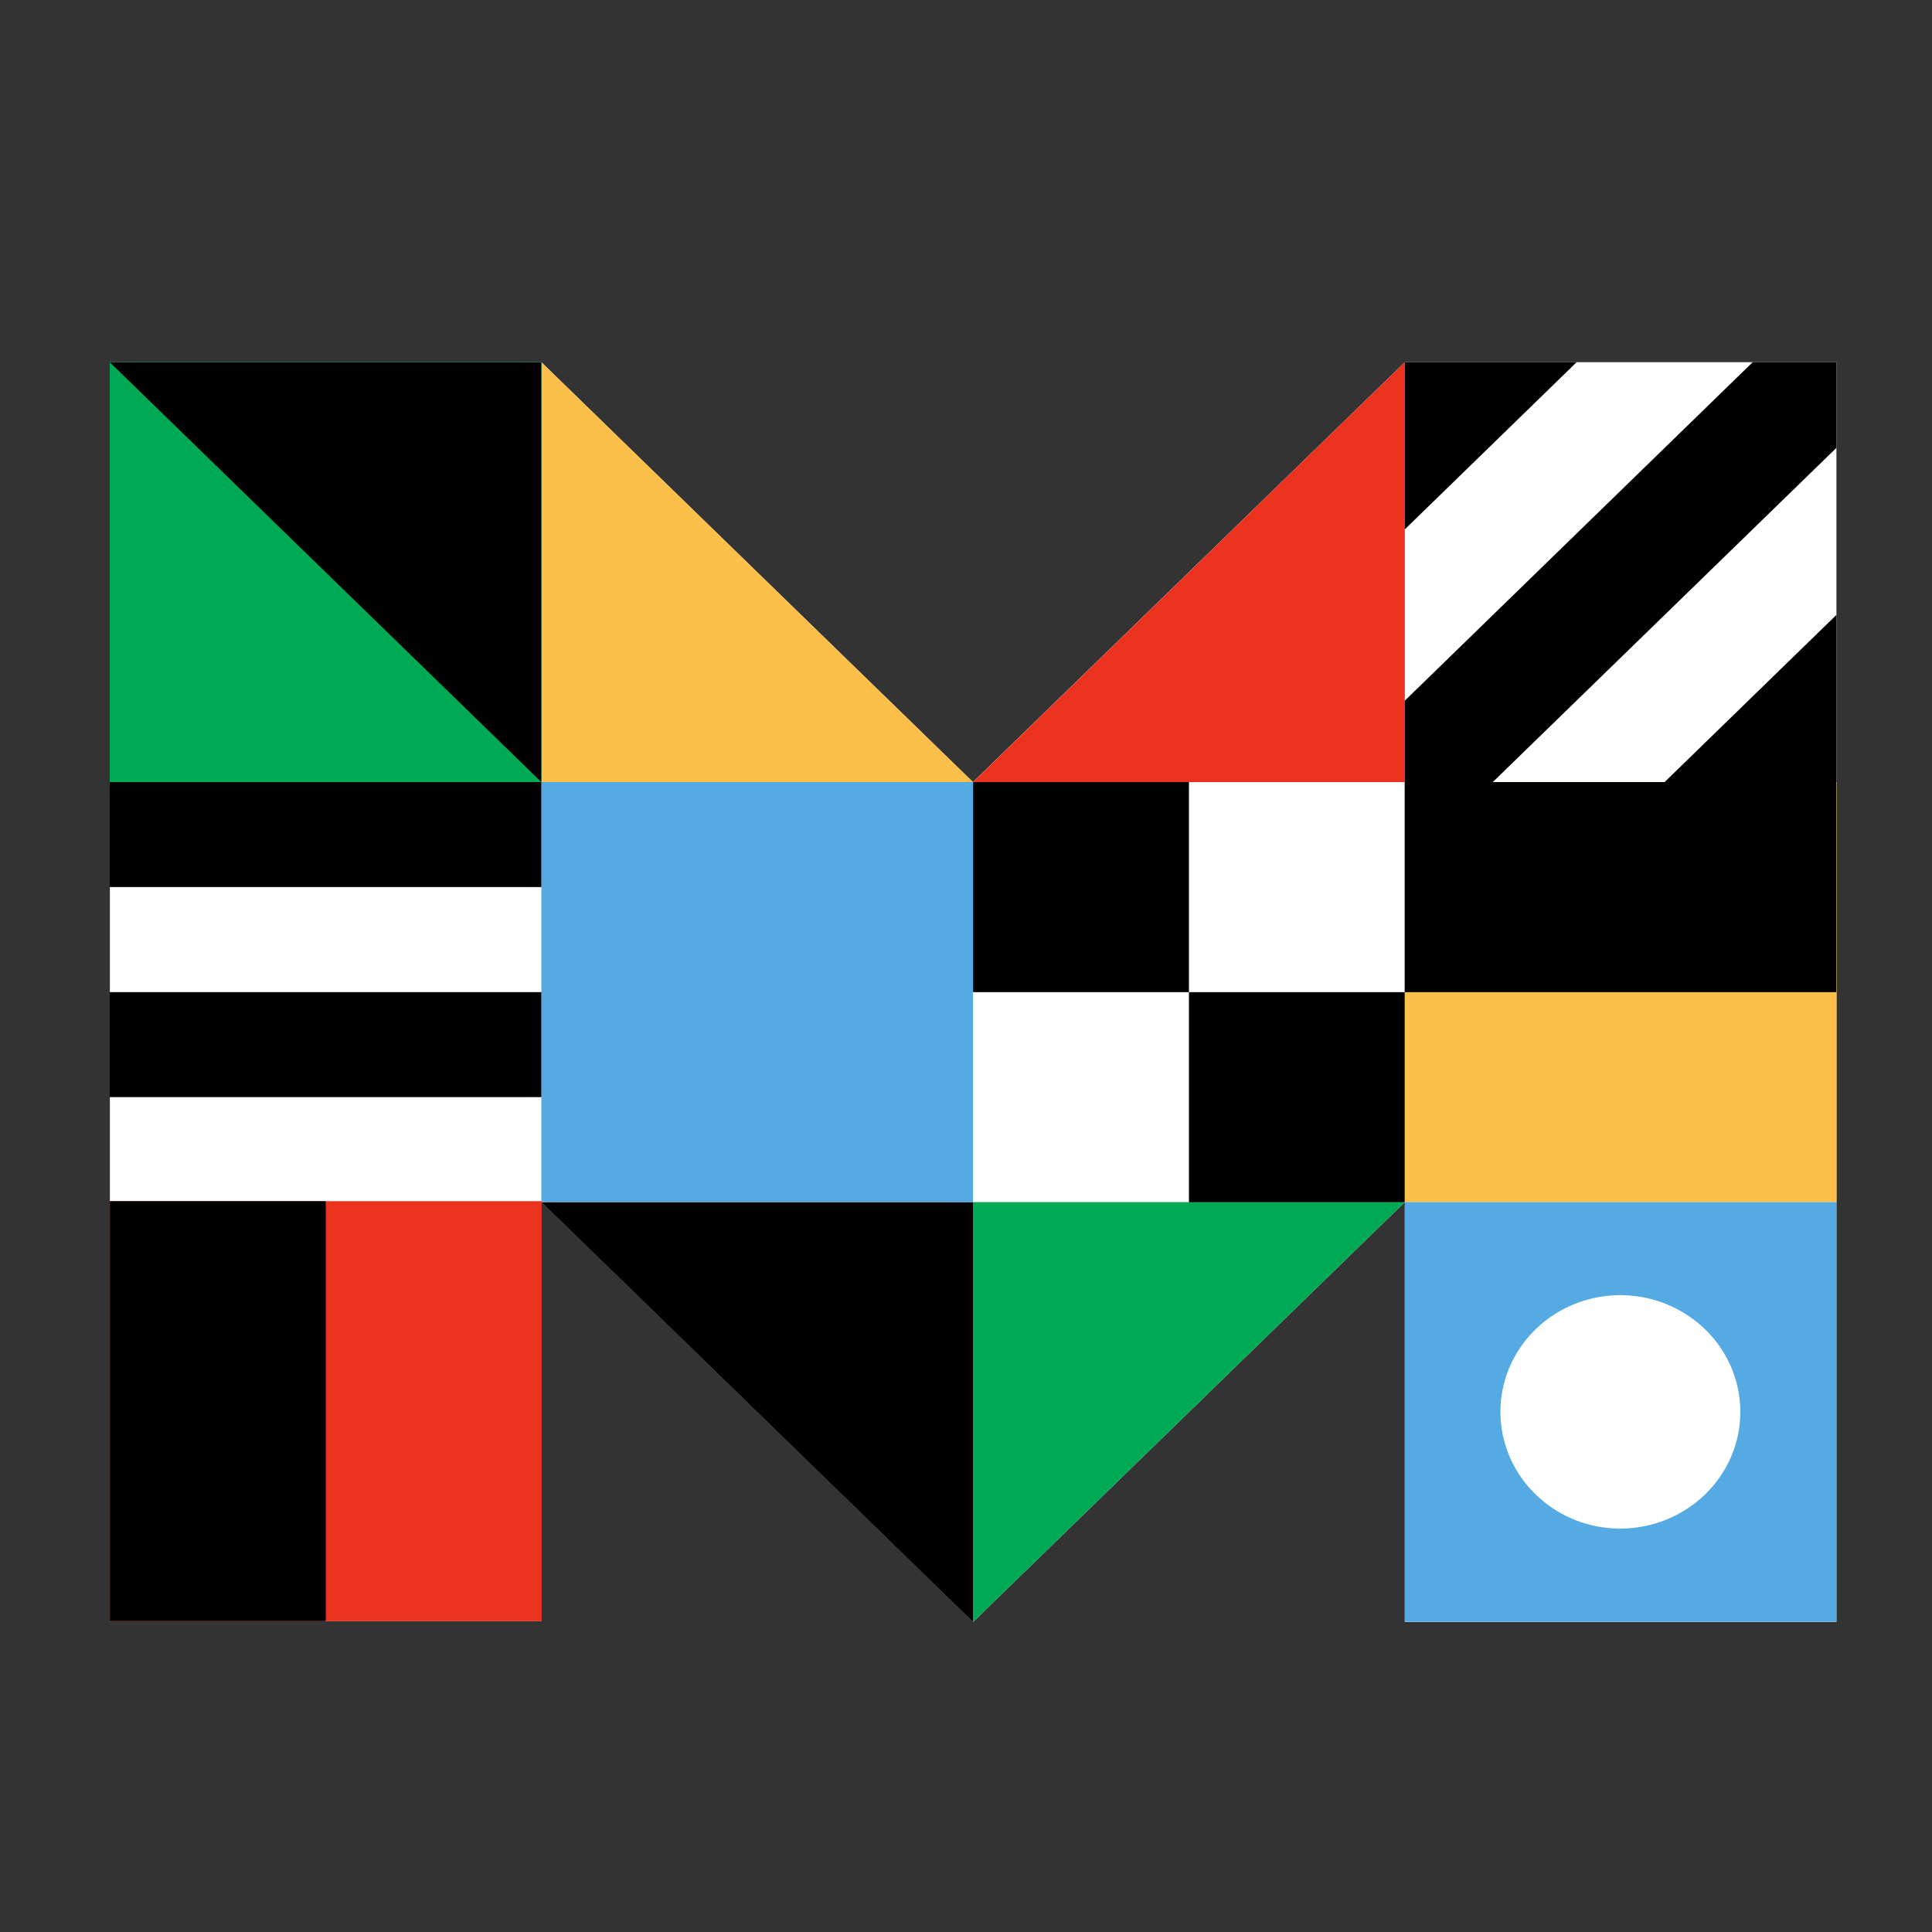
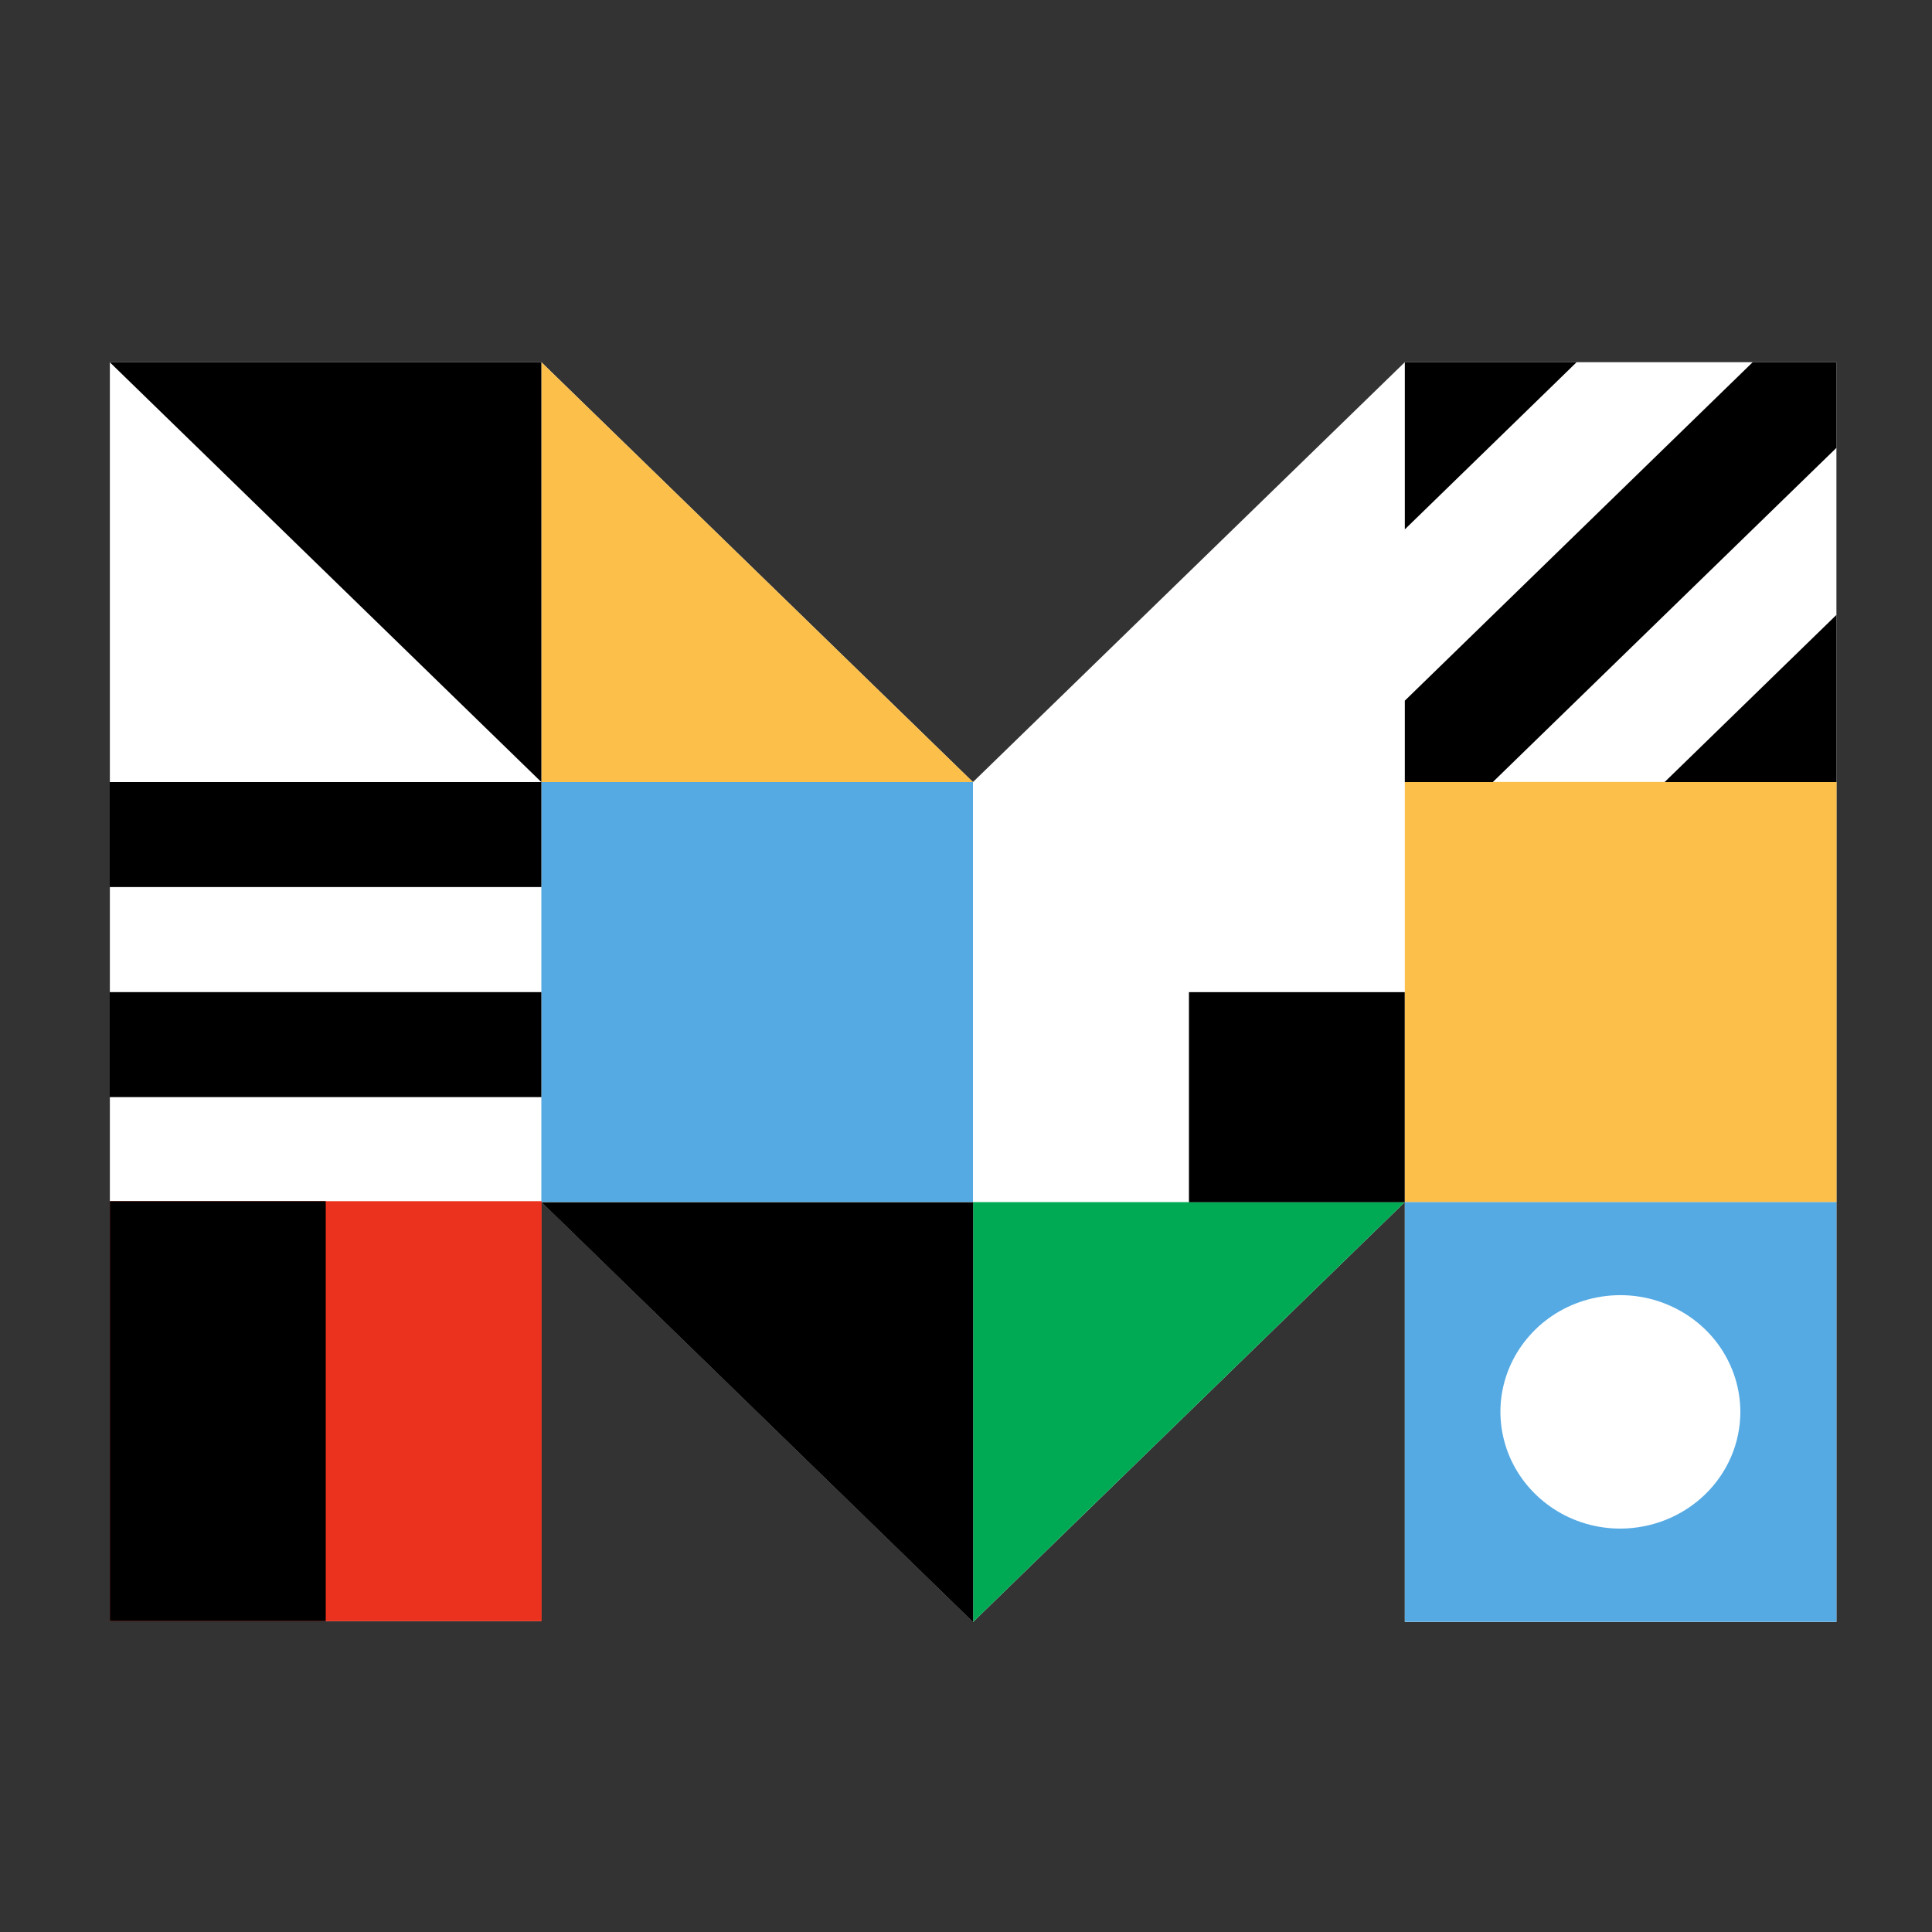
<svg xmlns="http://www.w3.org/2000/svg" id="logosandtypes_com" data-name="logosandtypes com" viewBox="0 0 150 150">
  <rect x="0" y="0" width="150" height="150" fill="#333333" stroke="none" />
  <defs>
    <style>
      .cls-1 {
        fill: #fff;
      }

      .cls-2 {
        fill: #0a5;
      }

      .cls-3 {
        fill: #55aae3;
      }

      .cls-4 {
        fill: none;
      }

      .cls-5 {
        fill: #eb321e;
      }

      .cls-6 {
        fill: #fbbf4a;
      }
    </style>
  </defs>
  <path class="cls-4" d="M0,0H150V150H0V0Z" />
  <path class="cls-1" d="M8.53,125.87V28.12H42.03l33.51,32.6L109.07,28.12h33.51V125.93h-33.51v-32.6l-33.52,32.6-33.54-32.63v32.57H8.53Z" />
  <path class="cls-2" d="M75.55,125.93v-32.6h33.52l-33.52,32.6Z" />
  <path d="M75.55,125.93v-32.6H42.03l33.51,32.6Z" />
  <path class="cls-3" d="M75.55,60.72H42.03v32.6h33.51V60.72Z" />
  <path d="M109.07,77.03h-16.76v16.31h16.76v-16.31Z" />
  <path class="cls-6" d="M75.55,60.72H42.03V28.12l33.51,32.6Z" />
-   <path class="cls-5" d="M75.55,60.72h33.52V28.12l-33.52,32.6Z" />
  <path d="M42.03,60.72H8.52v8.15H42.03v-8.15Z" />
  <path d="M42.03,77.03H8.52v8.15H42.03v-8.15Z" />
  <path class="cls-3" d="M109.07,93.32v32.6h33.51v-32.6h-33.51Zm16.73,25.36c-1.84,0-3.64-.53-5.17-1.53-1.53-1-2.72-2.41-3.43-4.07-.7-1.66-.89-3.48-.53-5.23,.36-1.76,1.25-3.37,2.55-4.64,1.3-1.27,2.96-2.13,4.77-2.48,1.81-.35,3.68-.17,5.38,.52,1.7,.69,3.16,1.85,4.18,3.34,1.02,1.49,1.57,3.24,1.57,5.03,0,2.4-.98,4.7-2.73,6.4-1.75,1.7-4.11,2.65-6.58,2.66h0Z" />
-   <path d="M92.31,77.03v-16.31h-16.76v16.31h16.76Z" />
-   <path class="cls-2" d="M8.52,60.72H42.03V28.11H8.52V60.72Z" />
  <path d="M8.52,28.12H42.03V60.72L8.52,28.12Z" />
  <path class="cls-5" d="M42.05,125.87v-32.61H8.53v32.61H42.05Z" />
  <path d="M25.29,125.86v-32.6H8.53v32.6H25.29Z" />
  <path class="cls-6" d="M109.07,93.32h33.52V60.71h-33.52v32.61Z" />
-   <path d="M109.06,77.03h33.51v-16.31h-33.51v16.31Z" />
  <path d="M136.08,28.12l-27.01,26.28v6.32h6.83l26.68-25.95v-6.65h-6.51Z" />
  <path d="M109.07,28.12v12.98l13.34-12.98h-13.34Z" />
  <path d="M142.58,60.72v-12.98l-13.34,12.98h13.34Z" />
</svg>